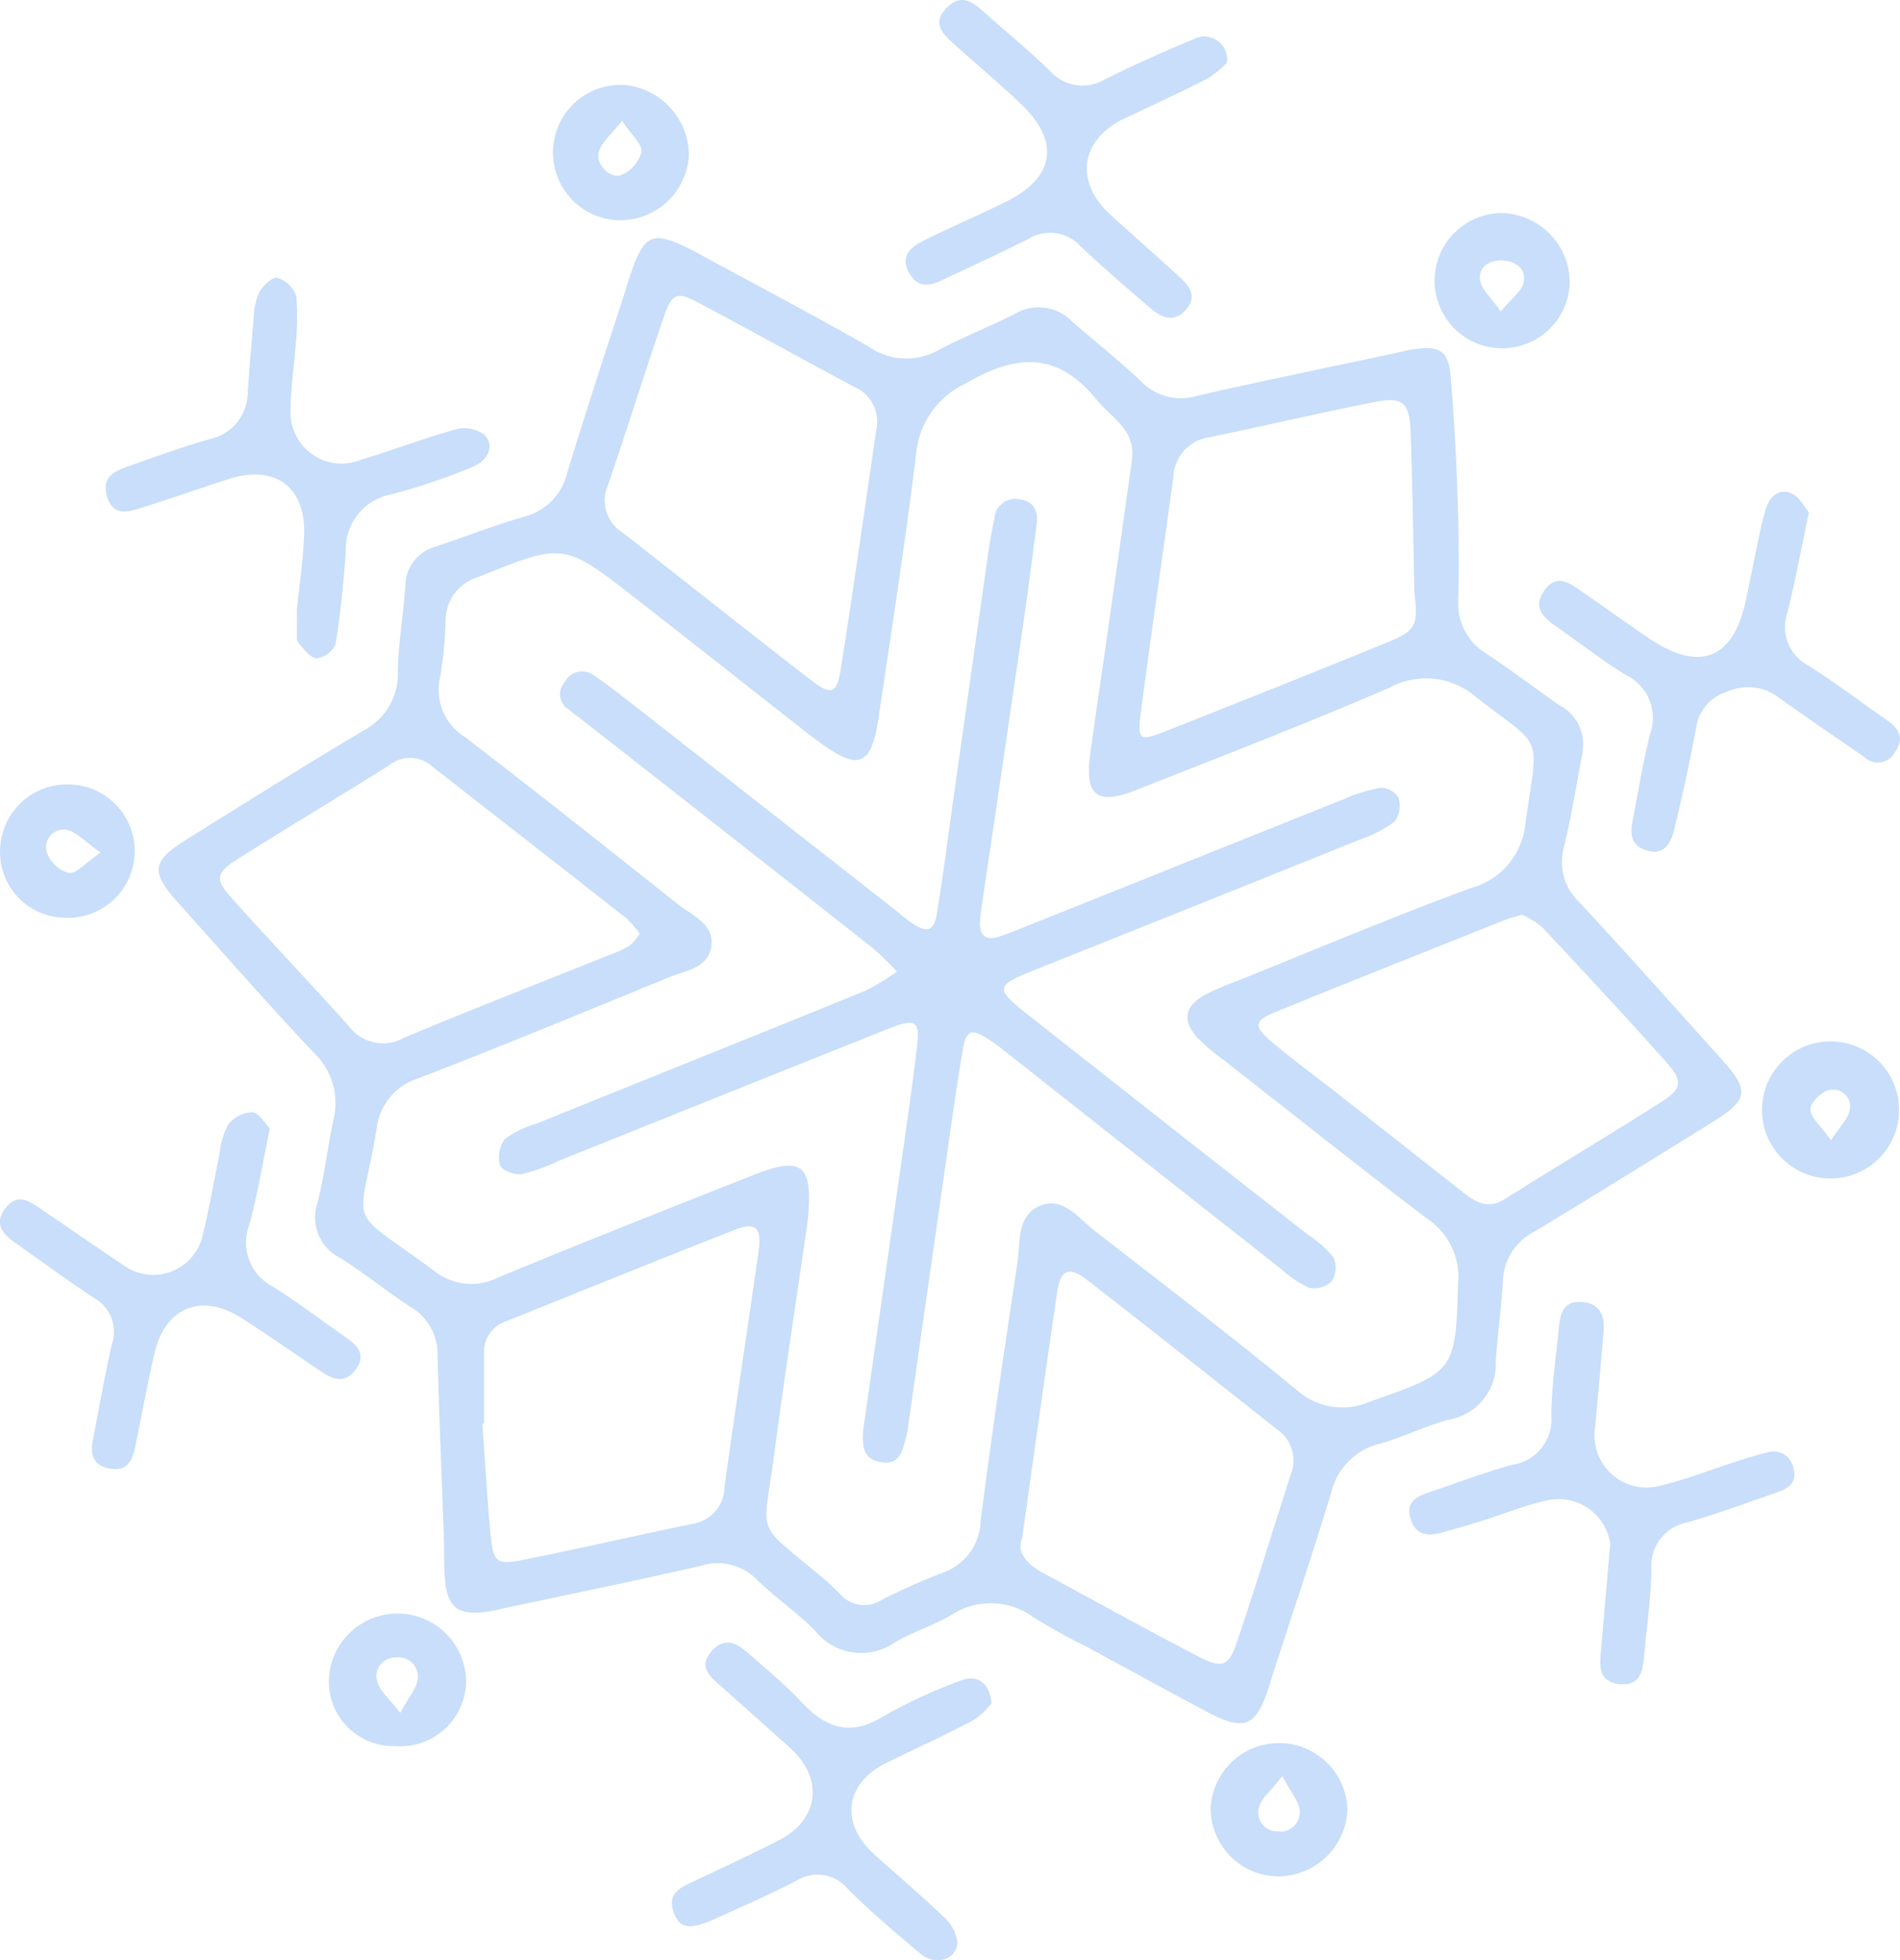
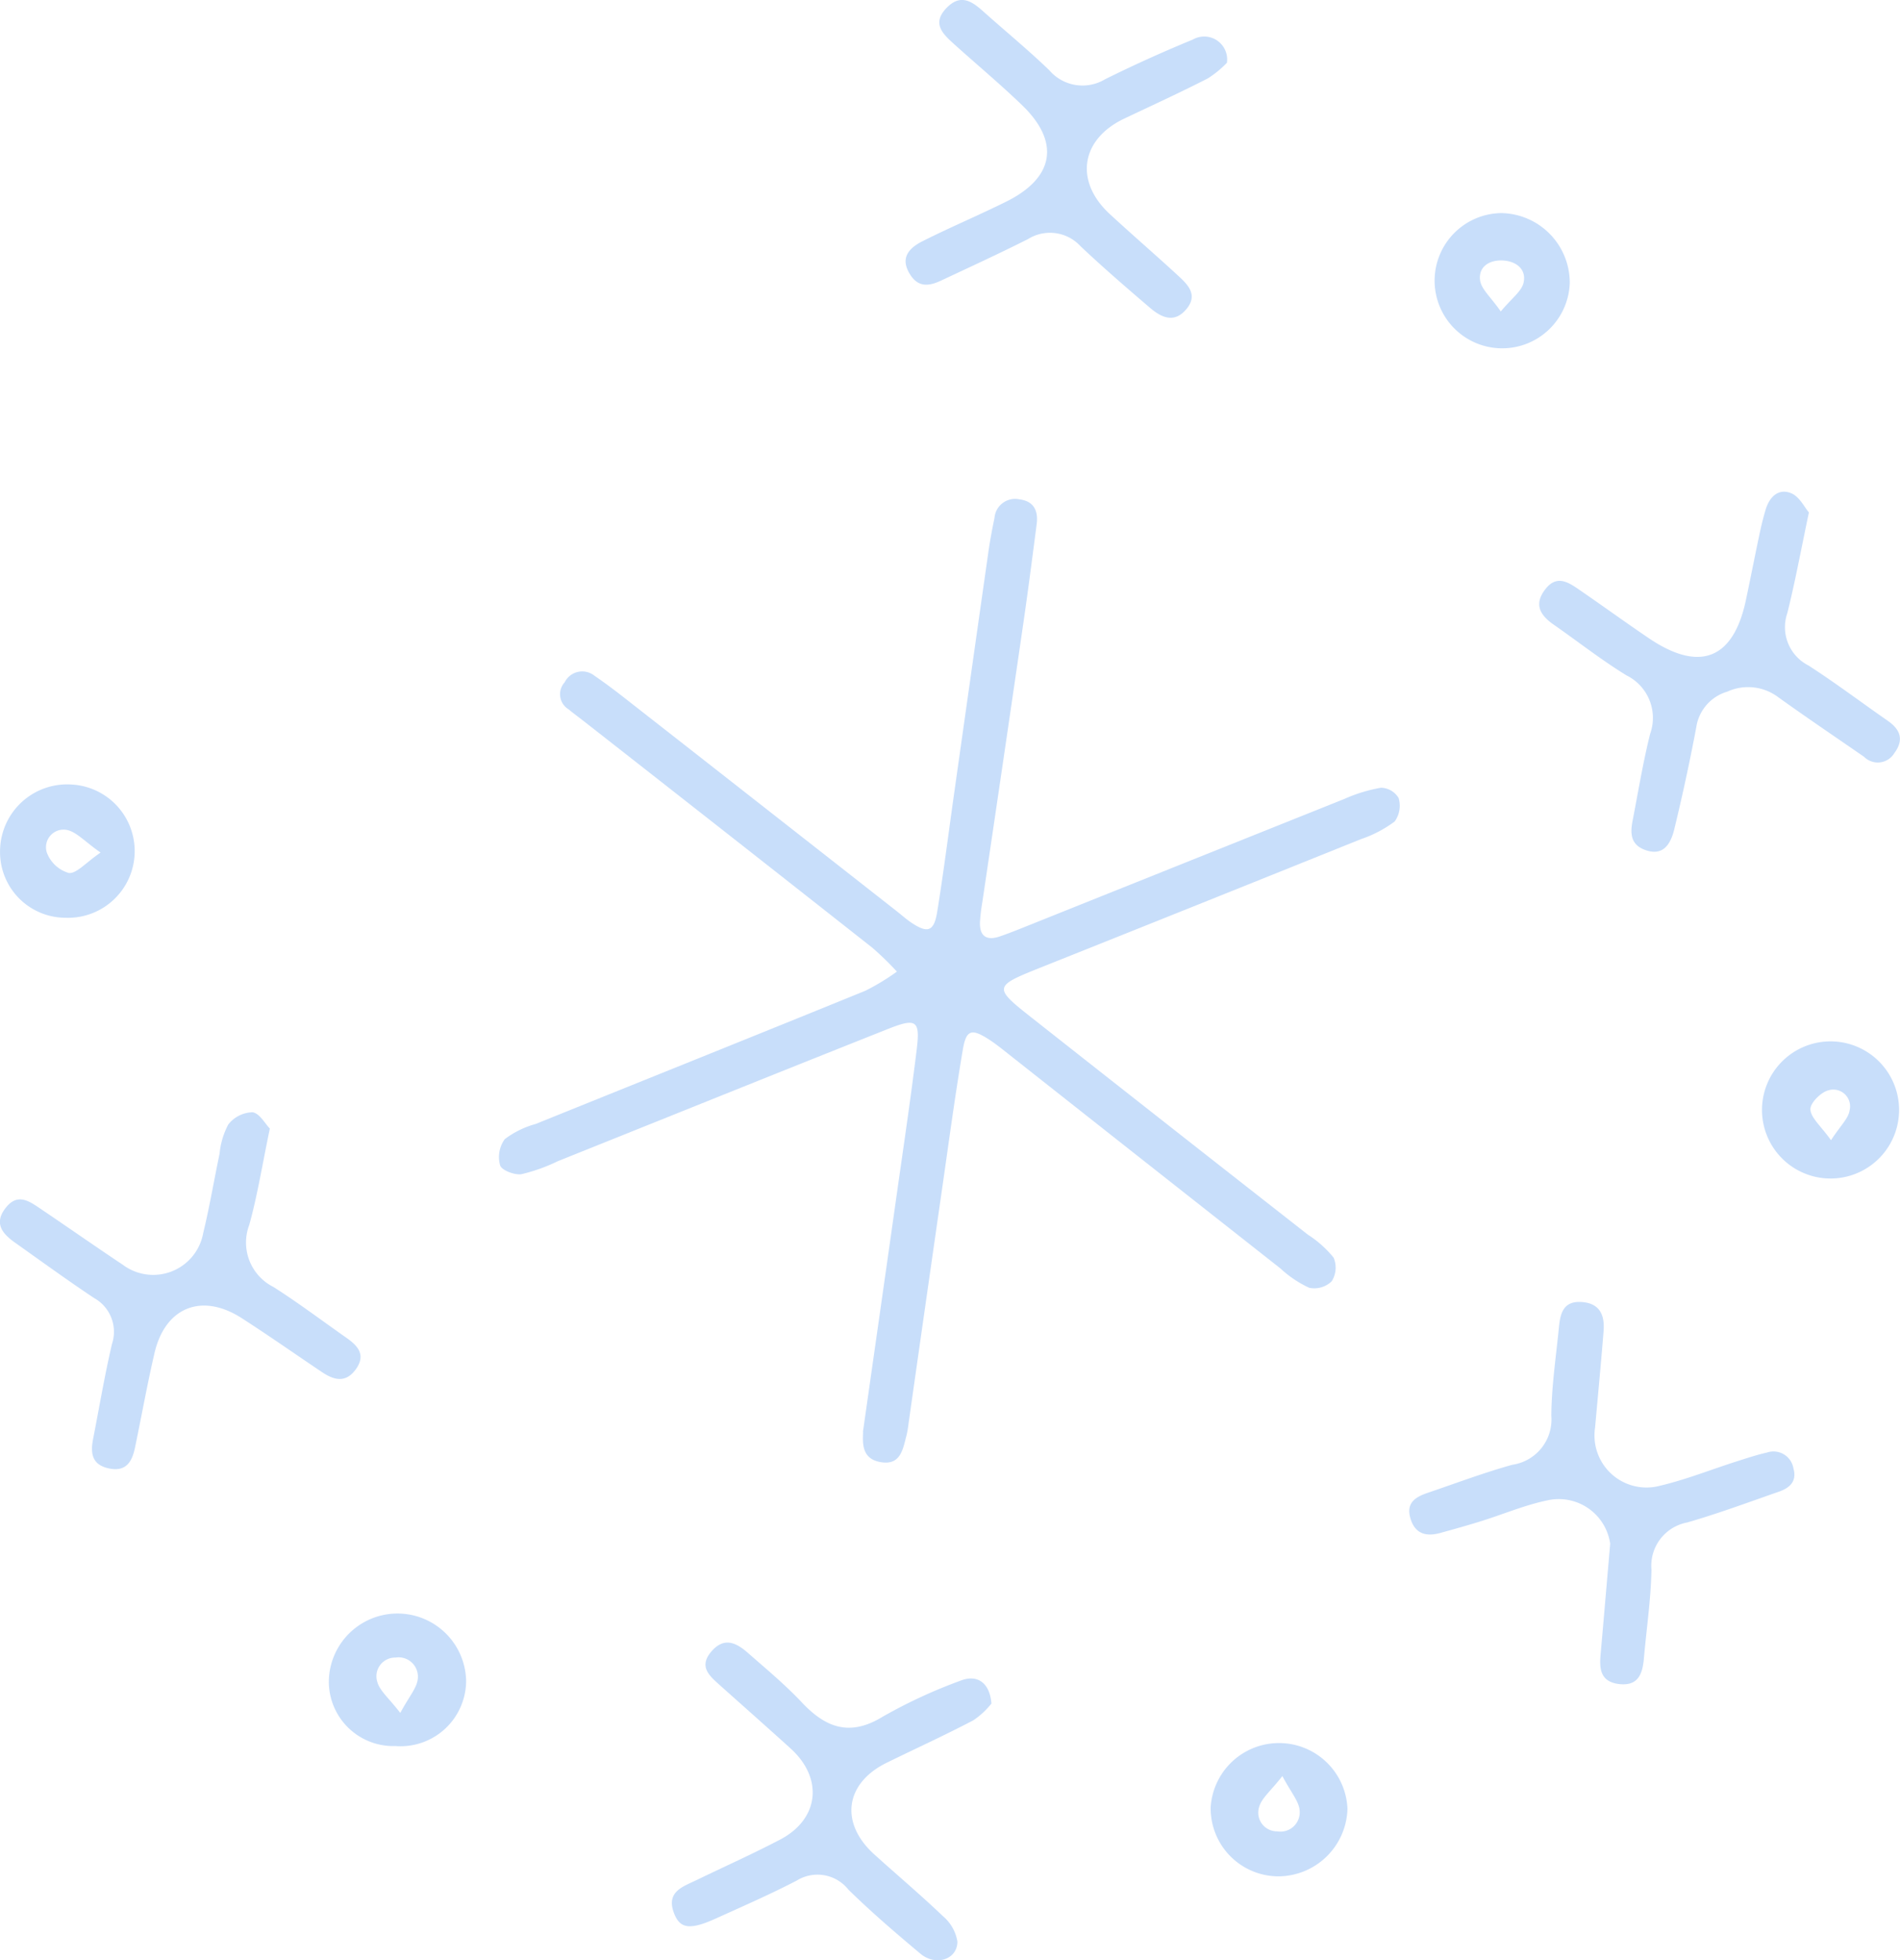
<svg xmlns="http://www.w3.org/2000/svg" width="104.257" height="107.528" viewBox="0 0 104.257 107.528">
  <g transform="translate(-3534.093 3398.363)">
-     <path d="M709.939,224.318c-.333,1.736-.6,3.488-1.019,5.2a3.043,3.043,0,0,0,.822,3.078c2.65,2.846,5.228,5.758,7.835,8.645,1.517,1.68,1.45,2.207-.5,3.413-3.246,2.013-6.491,4.028-9.761,6a3.15,3.15,0,0,0-1.758,2.688c-.076,1.48-.3,2.954-.391,4.434a3.1,3.1,0,0,1-2.52,3.2c-1.3.327-2.515.956-3.806,1.32a3.616,3.616,0,0,0-2.7,2.672c-1.024,3.385-2.159,6.736-3.249,10.1-.044.135-.078.272-.12.407-.754,2.384-1.341,2.654-3.491,1.518-2.188-1.157-4.356-2.353-6.532-3.534a32.519,32.519,0,0,1-2.968-1.643,3.952,3.952,0,0,0-4.561-.066c-.985.551-2.086.9-3.058,1.469a3.216,3.216,0,0,1-4.359-.671c-1-1-2.179-1.808-3.19-2.793a3.017,3.017,0,0,0-3.1-.744c-3.583.825-7.188,1.558-10.785,2.325a9.028,9.028,0,0,1-1.251.228c-1.289.086-1.8-.326-1.956-1.651-.09-.769-.047-1.554-.074-2.332-.118-3.39-.266-6.781-.348-10.172a2.984,2.984,0,0,0-1.5-2.614c-1.3-.852-2.515-1.839-3.827-2.671a2.479,2.479,0,0,1-1.261-3.028c.38-1.506.555-3.061.877-4.583a3.786,3.786,0,0,0-1.087-3.66c-2.523-2.674-4.945-5.442-7.4-8.18-1.589-1.773-1.515-2.305.529-3.577,3.183-1.981,6.358-3.976,9.579-5.892a3.518,3.518,0,0,0,1.912-3.263c.022-1.55.3-3.095.407-4.645a2.267,2.267,0,0,1,1.666-2.2c1.609-.541,3.2-1.151,4.825-1.629a3.261,3.261,0,0,0,2.394-2.413c1.046-3.452,2.186-6.875,3.292-10.309a14.393,14.393,0,0,1,.484-1.4c.527-1.193.972-1.394,2.144-.942a13.269,13.269,0,0,1,1.521.753c3.047,1.65,6.116,3.263,9.124,4.984a3.584,3.584,0,0,0,3.783.193c1.373-.728,2.83-1.3,4.216-2a2.549,2.549,0,0,1,3.121.4c1.276,1.119,2.618,2.167,3.84,3.341a3.054,3.054,0,0,0,3.1.738c3.517-.8,7.051-1.523,10.579-2.277.415-.089.827-.2,1.245-.262,1.5-.211,1.922.1,2.042,1.632.161,2.043.284,4.09.354,6.139.068,1.979.106,3.963.05,5.941a3.218,3.218,0,0,0,1.583,3.012c1.355.9,2.65,1.888,3.985,2.818a2.387,2.387,0,0,1,1.249,2.512m-24.734-16c.245-1.633-1.1-2.272-1.934-3.294-2.173-2.661-4.407-2.494-7.18-.883a4.736,4.736,0,0,0-2.722,3.889c-.593,4.841-1.344,9.663-2.064,14.488-.392,2.625-1.1,2.884-3.271,1.274-.284-.21-.568-.422-.846-.64-3.06-2.4-6.113-4.81-9.181-7.2-3.988-3.11-3.983-3.081-8.652-1.193a2.475,2.475,0,0,0-1.8,2.339,22.884,22.884,0,0,1-.3,3.164,3.032,3.032,0,0,0,1.362,3.275c3.928,3.012,7.806,6.09,11.683,9.168.8.633,2.041,1.085,1.824,2.367-.194,1.142-1.417,1.276-2.3,1.639-4.58,1.88-9.16,3.762-13.776,5.55A3.274,3.274,0,0,0,643.76,245c-.95,5.749-1.846,4.149,3.151,7.821a3.261,3.261,0,0,0,3.546.354c4.639-1.922,9.311-3.765,13.981-5.61,2.619-1.034,3.226-.577,3,2.168-.017.211-.039.423-.069.632-.605,4.2-1.254,8.392-1.808,12.6-.589,4.469-1.062,3.572,2.356,6.438a14.969,14.969,0,0,1,1.261,1.136,1.748,1.748,0,0,0,2.3.328,35.874,35.874,0,0,1,3.294-1.467,3.1,3.1,0,0,0,2.125-2.845c.6-4.7,1.295-9.385,2.007-14.068.175-1.147-.053-2.653,1.207-3.212,1.308-.58,2.182.691,3.1,1.4,3.693,2.854,7.393,5.7,11,8.658a3.769,3.769,0,0,0,4.087.652c4.632-1.623,4.663-1.641,4.8-6.548a3.78,3.78,0,0,0-1.636-3.427c-3.77-2.869-7.481-5.816-11.211-8.739a11,11,0,0,1-1.453-1.231c-.863-.962-.708-1.746.45-2.377a16.269,16.269,0,0,1,1.755-.75c4.266-1.713,8.5-3.507,12.817-5.091A4.067,4.067,0,0,0,706.8,228.2c.72-4.954,1-3.961-2.661-6.8a4.187,4.187,0,0,0-4.816-.556c-4.61,1.987-9.295,3.8-13.97,5.635-2.094.82-2.747.252-2.441-2,.276-2.031.582-4.059.871-6.089q.716-5.04,1.426-10.08m21.38,24.981c-.431.135-.706.2-.968.307-4.2,1.677-8.408,3.338-12.594,5.053-1.13.463-1.153.776-.159,1.613,1.189,1,2.447,1.918,3.669,2.878q3.418,2.684,6.831,5.375c.693.545,1.368.953,2.293.37,2.87-1.808,5.788-3.541,8.647-5.365,1.053-.672,1.125-1.111.286-2.058-2.249-2.537-4.564-5.016-6.885-7.49a4.589,4.589,0,0,0-1.121-.684m-48.391,1.047a6.125,6.125,0,0,0-.733-.849c-3.56-2.795-7.135-5.572-10.7-8.364a1.822,1.822,0,0,0-2.334-.021c-2.758,1.727-5.551,3.4-8.3,5.133-1.2.758-1.258,1.107-.323,2.151,2.124,2.369,4.324,4.67,6.446,7.041a2.327,2.327,0,0,0,3.012.608c3.784-1.582,7.609-3.07,11.416-4.6a5.112,5.112,0,0,0,.957-.448,3.354,3.354,0,0,0,.558-.652m20.983,33.135c-.327.753.214,1.419,1.121,1.909,2.854,1.544,5.692,3.118,8.571,4.612,1.263.655,1.646.516,2.077-.762,1.039-3.074,1.984-6.179,2.977-9.268a2.047,2.047,0,0,0-.756-2.437c-3.491-2.75-6.964-5.522-10.479-8.24-.923-.714-1.41-.505-1.58.64-.655,4.394-1.259,8.795-1.932,13.545M649.649,261.2l-.092.008c.148,2.042.259,4.086.456,6.123.141,1.463.336,1.634,1.727,1.357,3.118-.62,6.216-1.339,9.33-1.982a2.07,2.07,0,0,0,1.776-2.033c.594-4.339,1.269-8.667,1.875-13,.168-1.2-.186-1.535-1.26-1.117-4.213,1.643-8.4,3.354-12.6,5.035a1.769,1.769,0,0,0-1.214,1.8c0,1.272,0,2.544,0,3.816M700.7,215.684c-.065-2.958-.1-5.917-.206-8.874-.057-1.608-.432-1.945-1.933-1.649-3.043.6-6.065,1.305-9.1,1.939a2.287,2.287,0,0,0-1.983,2.143c-.589,4.33-1.224,8.655-1.794,12.988-.192,1.458-.065,1.554,1.269,1.03q6.2-2.437,12.373-4.955c1.447-.593,1.589-.94,1.378-2.623M671.188,206.6a2.048,2.048,0,0,0-1.215-2.255c-2.869-1.534-5.714-3.113-8.587-4.639-1.14-.606-1.425-.508-1.86.756-1.057,3.077-2.019,6.187-3.076,9.264a2.067,2.067,0,0,0,.782,2.59c3.461,2.692,6.888,5.43,10.36,8.107,1.113.858,1.418.751,1.632-.606.695-4.4,1.315-8.811,1.964-13.217" transform="translate(2911.004 -3581.479)" fill="#c8defa" />
    <path d="M742.111,170.075a5.593,5.593,0,0,1-1.059.866c-1.507.771-3.048,1.476-4.577,2.2-2.39,1.135-2.749,3.431-.8,5.235,1.243,1.148,2.528,2.252,3.772,3.4.527.486,1.073,1.038.448,1.8-.677.828-1.393.473-2.022-.065-1.287-1.1-2.569-2.206-3.8-3.368a2.275,2.275,0,0,0-2.886-.389c-1.576.792-3.179,1.53-4.776,2.278-.618.29-1.216.389-1.67-.308-.488-.75-.324-1.36.654-1.852,1.511-.761,3.075-1.419,4.592-2.17,2.651-1.311,2.982-3.272.874-5.3-1.218-1.174-2.522-2.257-3.778-3.392-.6-.545-1.164-1.108-.361-1.938.755-.781,1.37-.384,2,.18,1.209,1.081,2.468,2.111,3.634,3.235a2.4,2.4,0,0,0,3.059.5q2.369-1.174,4.82-2.18a1.259,1.259,0,0,1,1.872,1.266" transform="translate(2859.311 -3565)" fill="#c8defa" />
    <path d="M817.884,228.762c-.439,2.074-.756,3.815-1.186,5.528a2.356,2.356,0,0,0,1.164,2.865c1.484.957,2.9,2.025,4.35,3.033.7.489.9,1.047.355,1.781a1.06,1.06,0,0,1-1.657.193c-1.571-1.085-3.154-2.153-4.705-3.266a2.751,2.751,0,0,0-2.8-.306,2.4,2.4,0,0,0-1.7,1.948q-.531,2.813-1.208,5.6c-.269,1.107-.815,1.427-1.618,1.128-.778-.29-.8-.9-.674-1.571.311-1.6.572-3.206.965-4.782a2.6,2.6,0,0,0-1.292-3.214c-1.384-.848-2.668-1.859-4-2.787-.742-.516-1.1-1.111-.458-1.939.616-.8,1.246-.4,1.847.015,1.283.88,2.542,1.795,3.83,2.667,2.789,1.888,4.638,1.163,5.328-2.076.25-1.176.479-2.356.728-3.532.1-.484.215-.967.357-1.44.209-.7.706-1.192,1.406-.9.454.187.738.788.975,1.061" transform="translate(2815.467 -3599.014)" fill="#c8defa" />
-     <path d="M635.7,219.252c.125-1.24.338-2.643.394-4.052.1-2.635-1.582-3.884-4.1-3.089-1.55.49-3.081,1.041-4.632,1.527-.8.251-1.738.636-2.09-.588-.336-1.167.613-1.43,1.413-1.711,1.4-.493,2.8-1.005,4.225-1.405A2.628,2.628,0,0,0,633,207.347c.1-1.339.2-2.678.325-4.013a3.786,3.786,0,0,1,.3-1.442c.2-.367.76-.885,1-.811a1.647,1.647,0,0,1,1.049,1.024,16.049,16.049,0,0,1-.071,2.954c-.067,1.057-.257,2.112-.245,3.166a2.8,2.8,0,0,0,3.842,2.842c1.76-.528,3.481-1.186,5.25-1.68a1.858,1.858,0,0,1,1.5.279c.614.545.309,1.43-.638,1.8a33.572,33.572,0,0,1-4.416,1.492,3.068,3.068,0,0,0-2.515,3.182c-.125,1.686-.289,3.374-.561,5.042a1.319,1.319,0,0,1-1.036.769c-.351-.014-.712-.514-1.007-.854-.114-.131-.069-.408-.075-.62-.01-.353,0-.707,0-1.228" transform="translate(2914.686 -3584.208)" fill="#c8defa" />
    <path d="M797.99,341.4a2.849,2.849,0,0,0-3.444-2.386c-1.239.257-2.425.763-3.639,1.142-.742.232-1.492.44-2.242.647-.8.219-1.406.039-1.647-.837-.232-.839.318-1.146.963-1.366,1.541-.523,3.068-1.1,4.632-1.536a2.512,2.512,0,0,0,2.147-2.689c.011-1.62.258-3.239.417-4.857.073-.743.232-1.44,1.221-1.384,1.032.059,1.3.729,1.228,1.608-.14,1.761-.308,3.521-.466,5.281a2.855,2.855,0,0,0,3.565,3.189c1.441-.338,2.831-.9,4.246-1.347.539-.172,1.078-.35,1.628-.475a1.11,1.11,0,0,1,1.447.878c.2.71-.213,1.068-.8,1.271-1.67.581-3.332,1.2-5.028,1.688a2.417,2.417,0,0,0-1.964,2.6c-.03,1.621-.274,3.238-.415,4.858-.076.87-.326,1.547-1.407,1.4-.953-.134-1.042-.8-.973-1.571.169-1.9.33-3.8.53-6.112" transform="translate(2824.458 -3655.08)" fill="#c8defa" />
    <path d="M626.9,305.495c-.412,1.971-.677,3.653-1.128,5.282a2.725,2.725,0,0,0,1.322,3.407c1.37.872,2.67,1.852,4,2.785.633.443,1.1.942.516,1.742-.555.761-1.2.581-1.849.145-1.466-.984-2.912-2-4.4-2.957-2.189-1.412-4.207-.608-4.791,1.916-.4,1.72-.71,3.46-1.071,5.189-.16.769-.493,1.339-1.436,1.134s-1.011-.851-.86-1.624c.34-1.733.63-3.478,1.034-5.2a2.12,2.12,0,0,0-.991-2.527c-1.469-.98-2.9-2.02-4.339-3.04-.706-.5-1.166-1.076-.482-1.925.632-.787,1.254-.356,1.85.046,1.524,1.027,3.028,2.083,4.557,3.1a2.786,2.786,0,0,0,4.41-1.734c.351-1.44.593-2.907.9-4.357a4.229,4.229,0,0,1,.479-1.606,1.747,1.747,0,0,1,1.325-.668c.381.042.7.637.949.888" transform="translate(2922 -3641.956)" fill="#c8defa" />
    <path d="M713,373.74a4.443,4.443,0,0,1-.987.914c-1.564.82-3.173,1.553-4.759,2.331-2.289,1.122-2.587,3.3-.684,5.023,1.258,1.137,2.557,2.23,3.78,3.4a2.3,2.3,0,0,1,.784,1.381c.008.985-1.186,1.376-2.024.673-1.353-1.134-2.7-2.285-3.958-3.52a2.161,2.161,0,0,0-2.836-.493c-1.442.747-2.934,1.4-4.413,2.069-1.439.653-1.992.583-2.32-.288-.444-1.179.49-1.447,1.247-1.814,1.526-.74,3.077-1.431,4.579-2.218,2.143-1.122,2.383-3.355.575-4.994-1.308-1.186-2.632-2.355-3.949-3.532-.55-.493-1.075-.983-.416-1.771.7-.833,1.371-.511,2.006.046,1.009.885,2.049,1.746,2.966,2.72,1.325,1.409,2.651,1.9,4.464.78a28.04,28.04,0,0,1,4.227-1.956c.918-.373,1.627.075,1.719,1.246" transform="translate(2875.493 -3678.657)" fill="#c8defa" />
    <path d="M834.54,295.813a3.761,3.761,0,0,1,.082,7.52,3.761,3.761,0,1,1-.082-7.52m-.008,5.418c.513-.792.956-1.188,1.019-1.636a.921.921,0,0,0-1.156-1.1c-.415.1-1.012.7-.995,1.048.023.463.566.9,1.131,1.691" transform="translate(2800.034 -3637.054)" fill="#c8defa" />
    <path d="M769.83,386.462a3.811,3.811,0,0,1-3.823,3.7,3.727,3.727,0,0,1-3.682-3.8,3.758,3.758,0,0,1,7.505.1m-3.572-1.8c-.632.813-1.14,1.208-1.276,1.7a1.026,1.026,0,0,0,.992,1.332,1.059,1.059,0,0,0,1.234-1.134c-.032-.508-.472-.99-.95-1.9" transform="translate(2838.201 -3685.604)" fill="#c8defa" />
    <path d="M660.432,370.419a3.6,3.6,0,0,1-3.881,3.572,3.537,3.537,0,0,1-3.652-3.553,3.767,3.767,0,0,1,7.533-.019m-3.612,1.756c.483-.907.927-1.387.962-1.894a1.059,1.059,0,0,0-1.227-1.142,1.024,1.024,0,0,0-1,1.324c.134.5.64.9,1.266,1.713" transform="translate(2899.238 -3676.58)" fill="#c8defa" />
    <path d="M797.529,196.9a3.709,3.709,0,1,1-3.748-3.829,3.823,3.823,0,0,1,3.748,3.829m-3.784,1.567c.593-.72,1.148-1.105,1.252-1.588.157-.724-.4-1.167-1.134-1.208s-1.345.336-1.257,1.071c.059.5.594.938,1.138,1.725" transform="translate(2822.7 -3579.746)" fill="#c8defa" />
-     <path d="M684.265,184.587a3.714,3.714,0,1,1,.356-7.419,3.9,3.9,0,0,1,3.525,3.8,3.767,3.767,0,0,1-3.881,3.619m.212-5.458c-.606.776-1.108,1.177-1.268,1.685-.215.681.6,1.534,1.236,1.288a1.928,1.928,0,0,0,1.1-1.255c.051-.421-.541-.92-1.071-1.718" transform="translate(2883.748 -3570.871)" fill="#c8defa" />
    <path d="M615.965,263.944a3.658,3.658,0,1,1-.273,7.311,3.6,3.6,0,0,1-3.593-3.665,3.68,3.68,0,0,1,3.866-3.646m1.649,3.734c-.867-.6-1.349-1.169-1.9-1.249a.966.966,0,0,0-1.055,1.229,1.832,1.832,0,0,0,1.208,1.14c.42.052.922-.556,1.749-1.12" transform="translate(2921.997 -3619.277)" fill="#c8defa" />
    <path d="M693.984,279.712c.622-4.362,1.223-8.56,1.817-12.758.386-2.729.795-5.455,1.13-8.19.2-1.619-.008-1.77-1.581-1.145-6.046,2.4-12.077,4.834-18.115,7.252a9.518,9.518,0,0,1-1.988.71c-.378.059-1.084-.211-1.172-.483a1.669,1.669,0,0,1,.257-1.441,5.046,5.046,0,0,1,1.693-.83c6.031-2.436,12.068-4.854,18.092-7.308a12.406,12.406,0,0,0,1.73-1.049,17.282,17.282,0,0,0-1.336-1.3q-7.913-6.233-15.848-12.439c-.278-.218-.564-.426-.836-.651a.967.967,0,0,1-.211-1.478,1.075,1.075,0,0,1,1.638-.36c.583.4,1.148.823,1.7,1.258q7.433,5.814,14.859,11.637c.278.218.542.457.835.653.89.593,1.236.48,1.41-.6.35-2.162.624-4.337.931-6.506q.935-6.612,1.876-13.224c.09-.629.208-1.255.337-1.878a1.135,1.135,0,0,1,1.362-1.018c.809.1,1.046.637.952,1.367-.237,1.822-.471,3.645-.736,5.463q-1.115,7.657-2.252,15.312a9.616,9.616,0,0,0-.123,1.052c-.028.774.368,1.025,1.077.785.535-.181,1.06-.395,1.584-.605q8.663-3.47,17.328-6.937a8.507,8.507,0,0,1,2.014-.617,1.158,1.158,0,0,1,.969.564,1.47,1.47,0,0,1-.216,1.286,6.611,6.611,0,0,1-1.861.973q-8.854,3.565-17.718,7.1c-2.41.968-2.424,1.05-.365,2.67Q710.8,262.954,718.4,268.9a5.939,5.939,0,0,1,1.41,1.259,1.4,1.4,0,0,1-.107,1.3,1.376,1.376,0,0,1-1.232.354,5.961,5.961,0,0,1-1.571-1.055q-7.5-5.9-14.99-11.813c-.333-.263-.665-.53-1.021-.759-.935-.6-1.237-.535-1.422.549-.45,2.646-.8,5.309-1.186,7.966q-.907,6.3-1.8,12.592a5.283,5.283,0,0,1-.109.626c-.2.749-.315,1.647-1.419,1.456-1.05-.181-.983-1.037-.961-1.666" transform="translate(2887.461 -3599.538)" fill="#c8defa" />
  </g>
</svg>